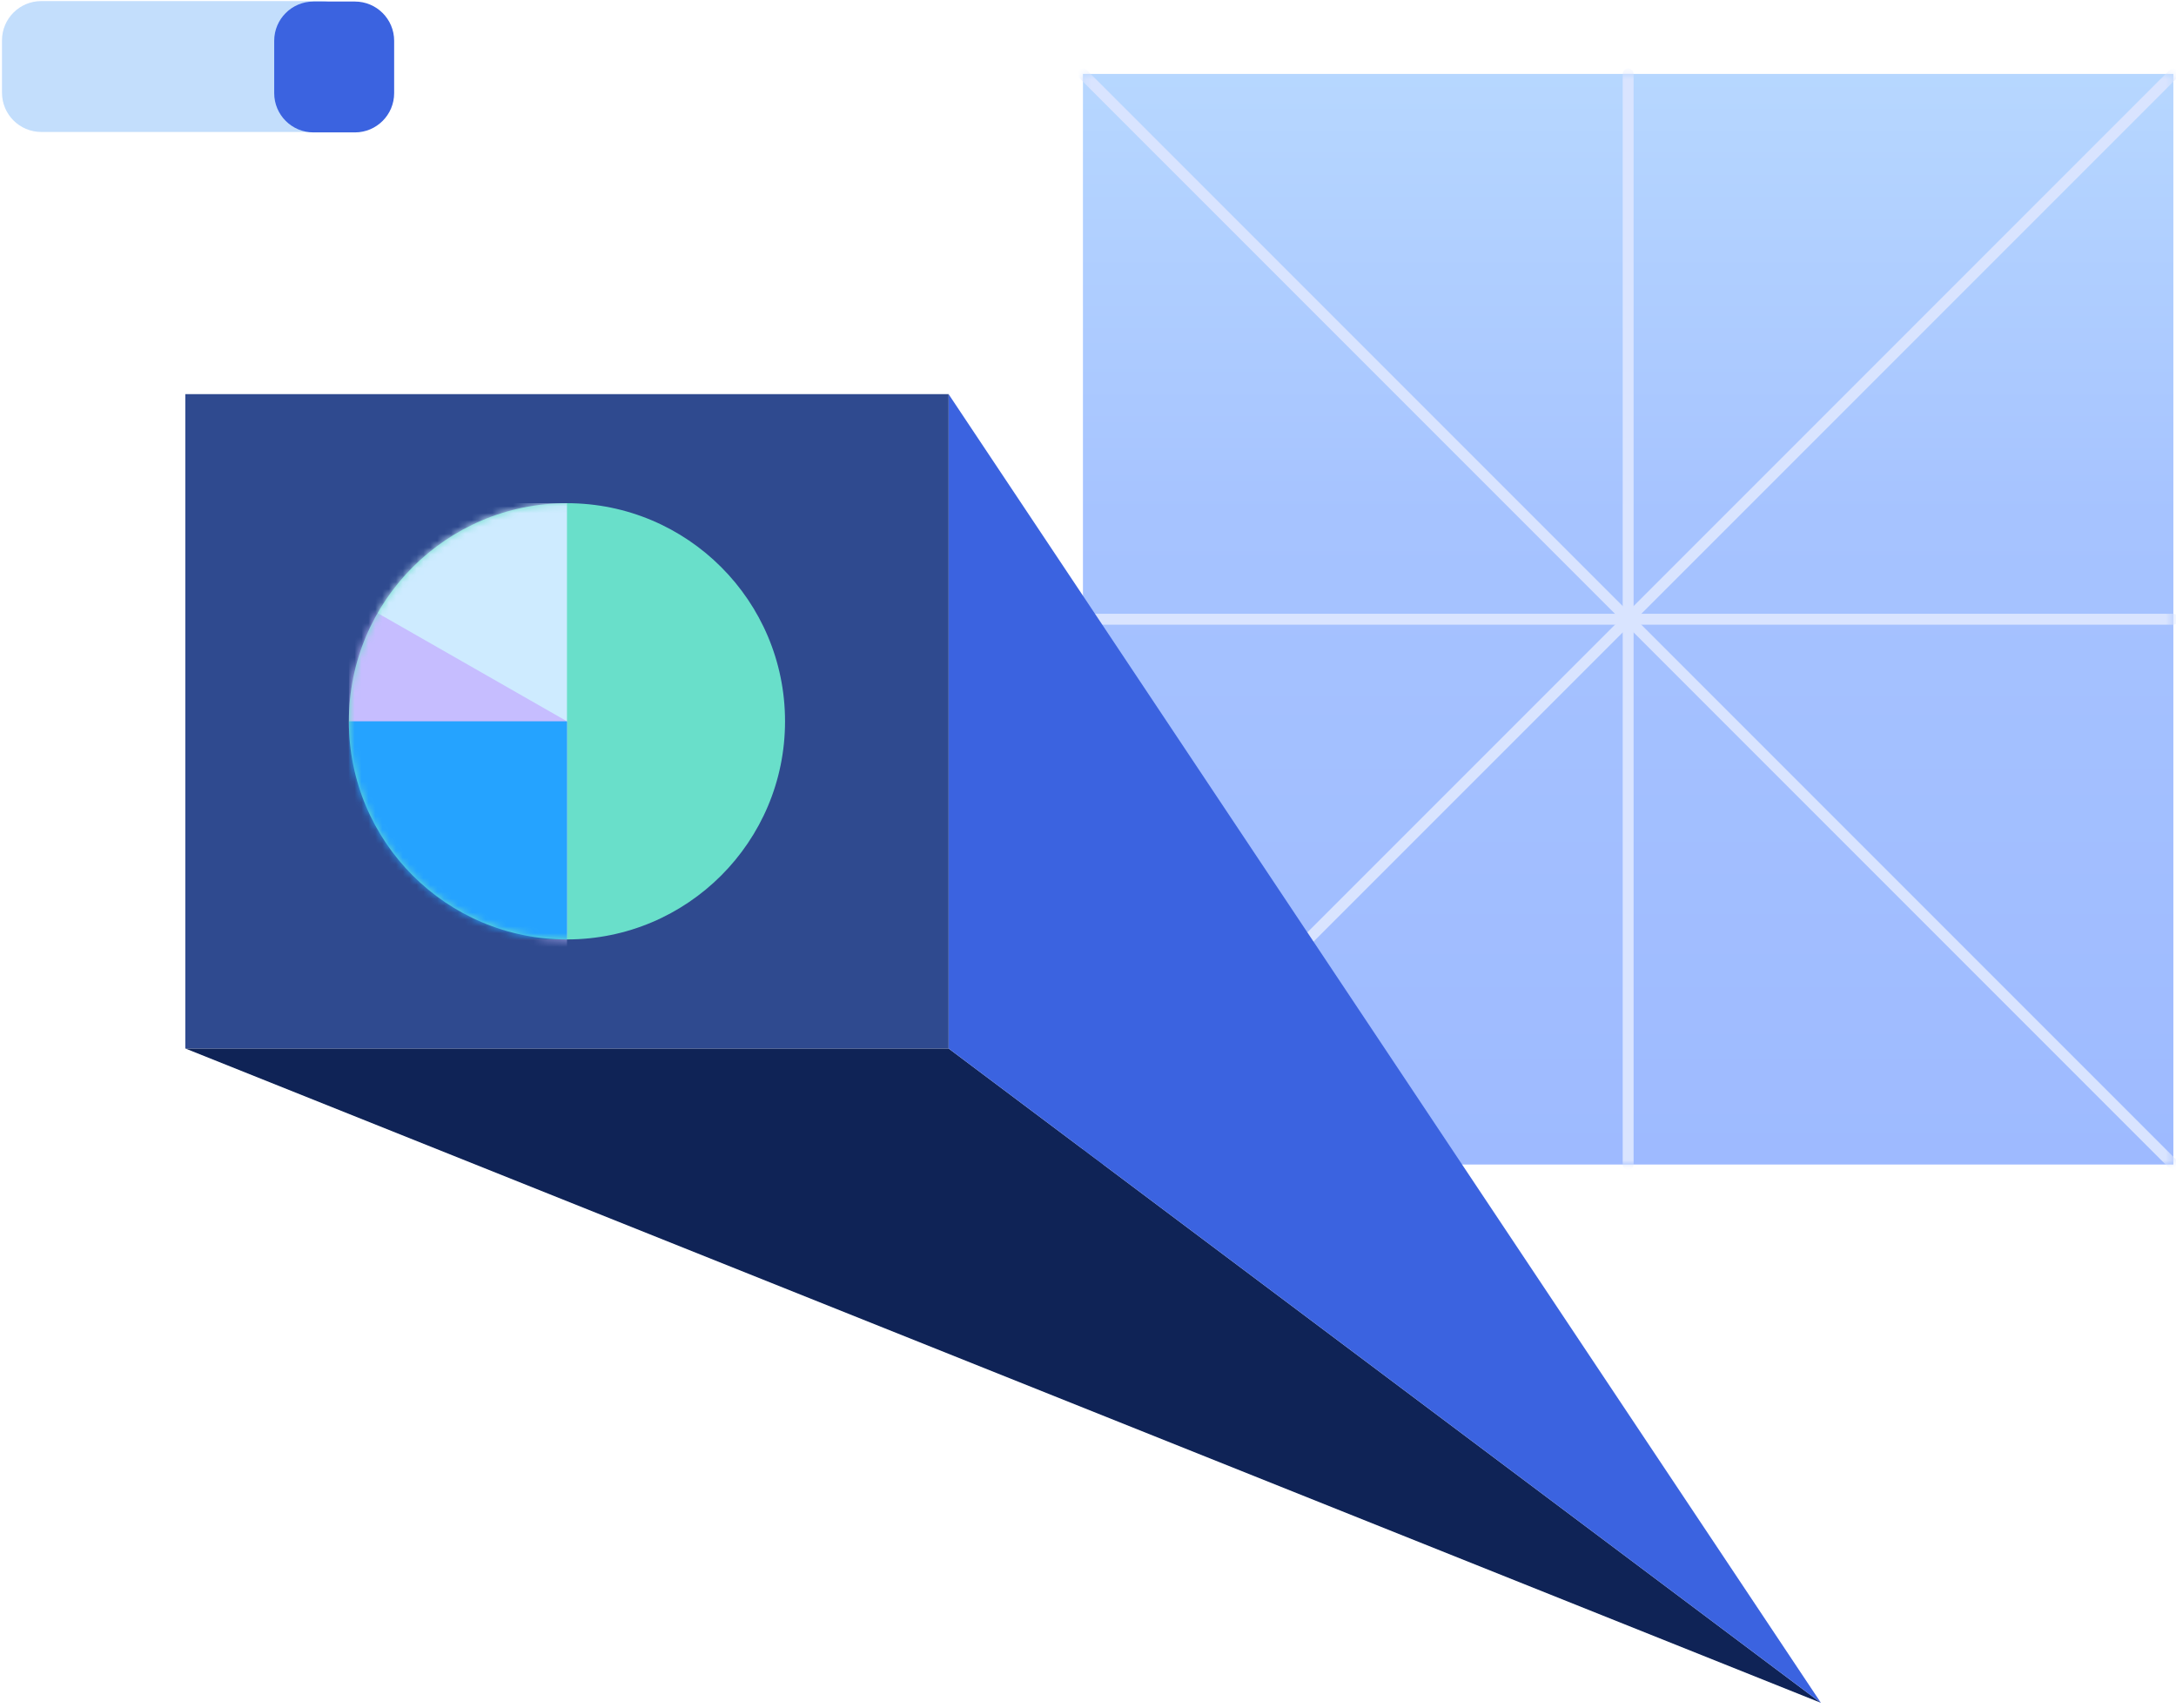
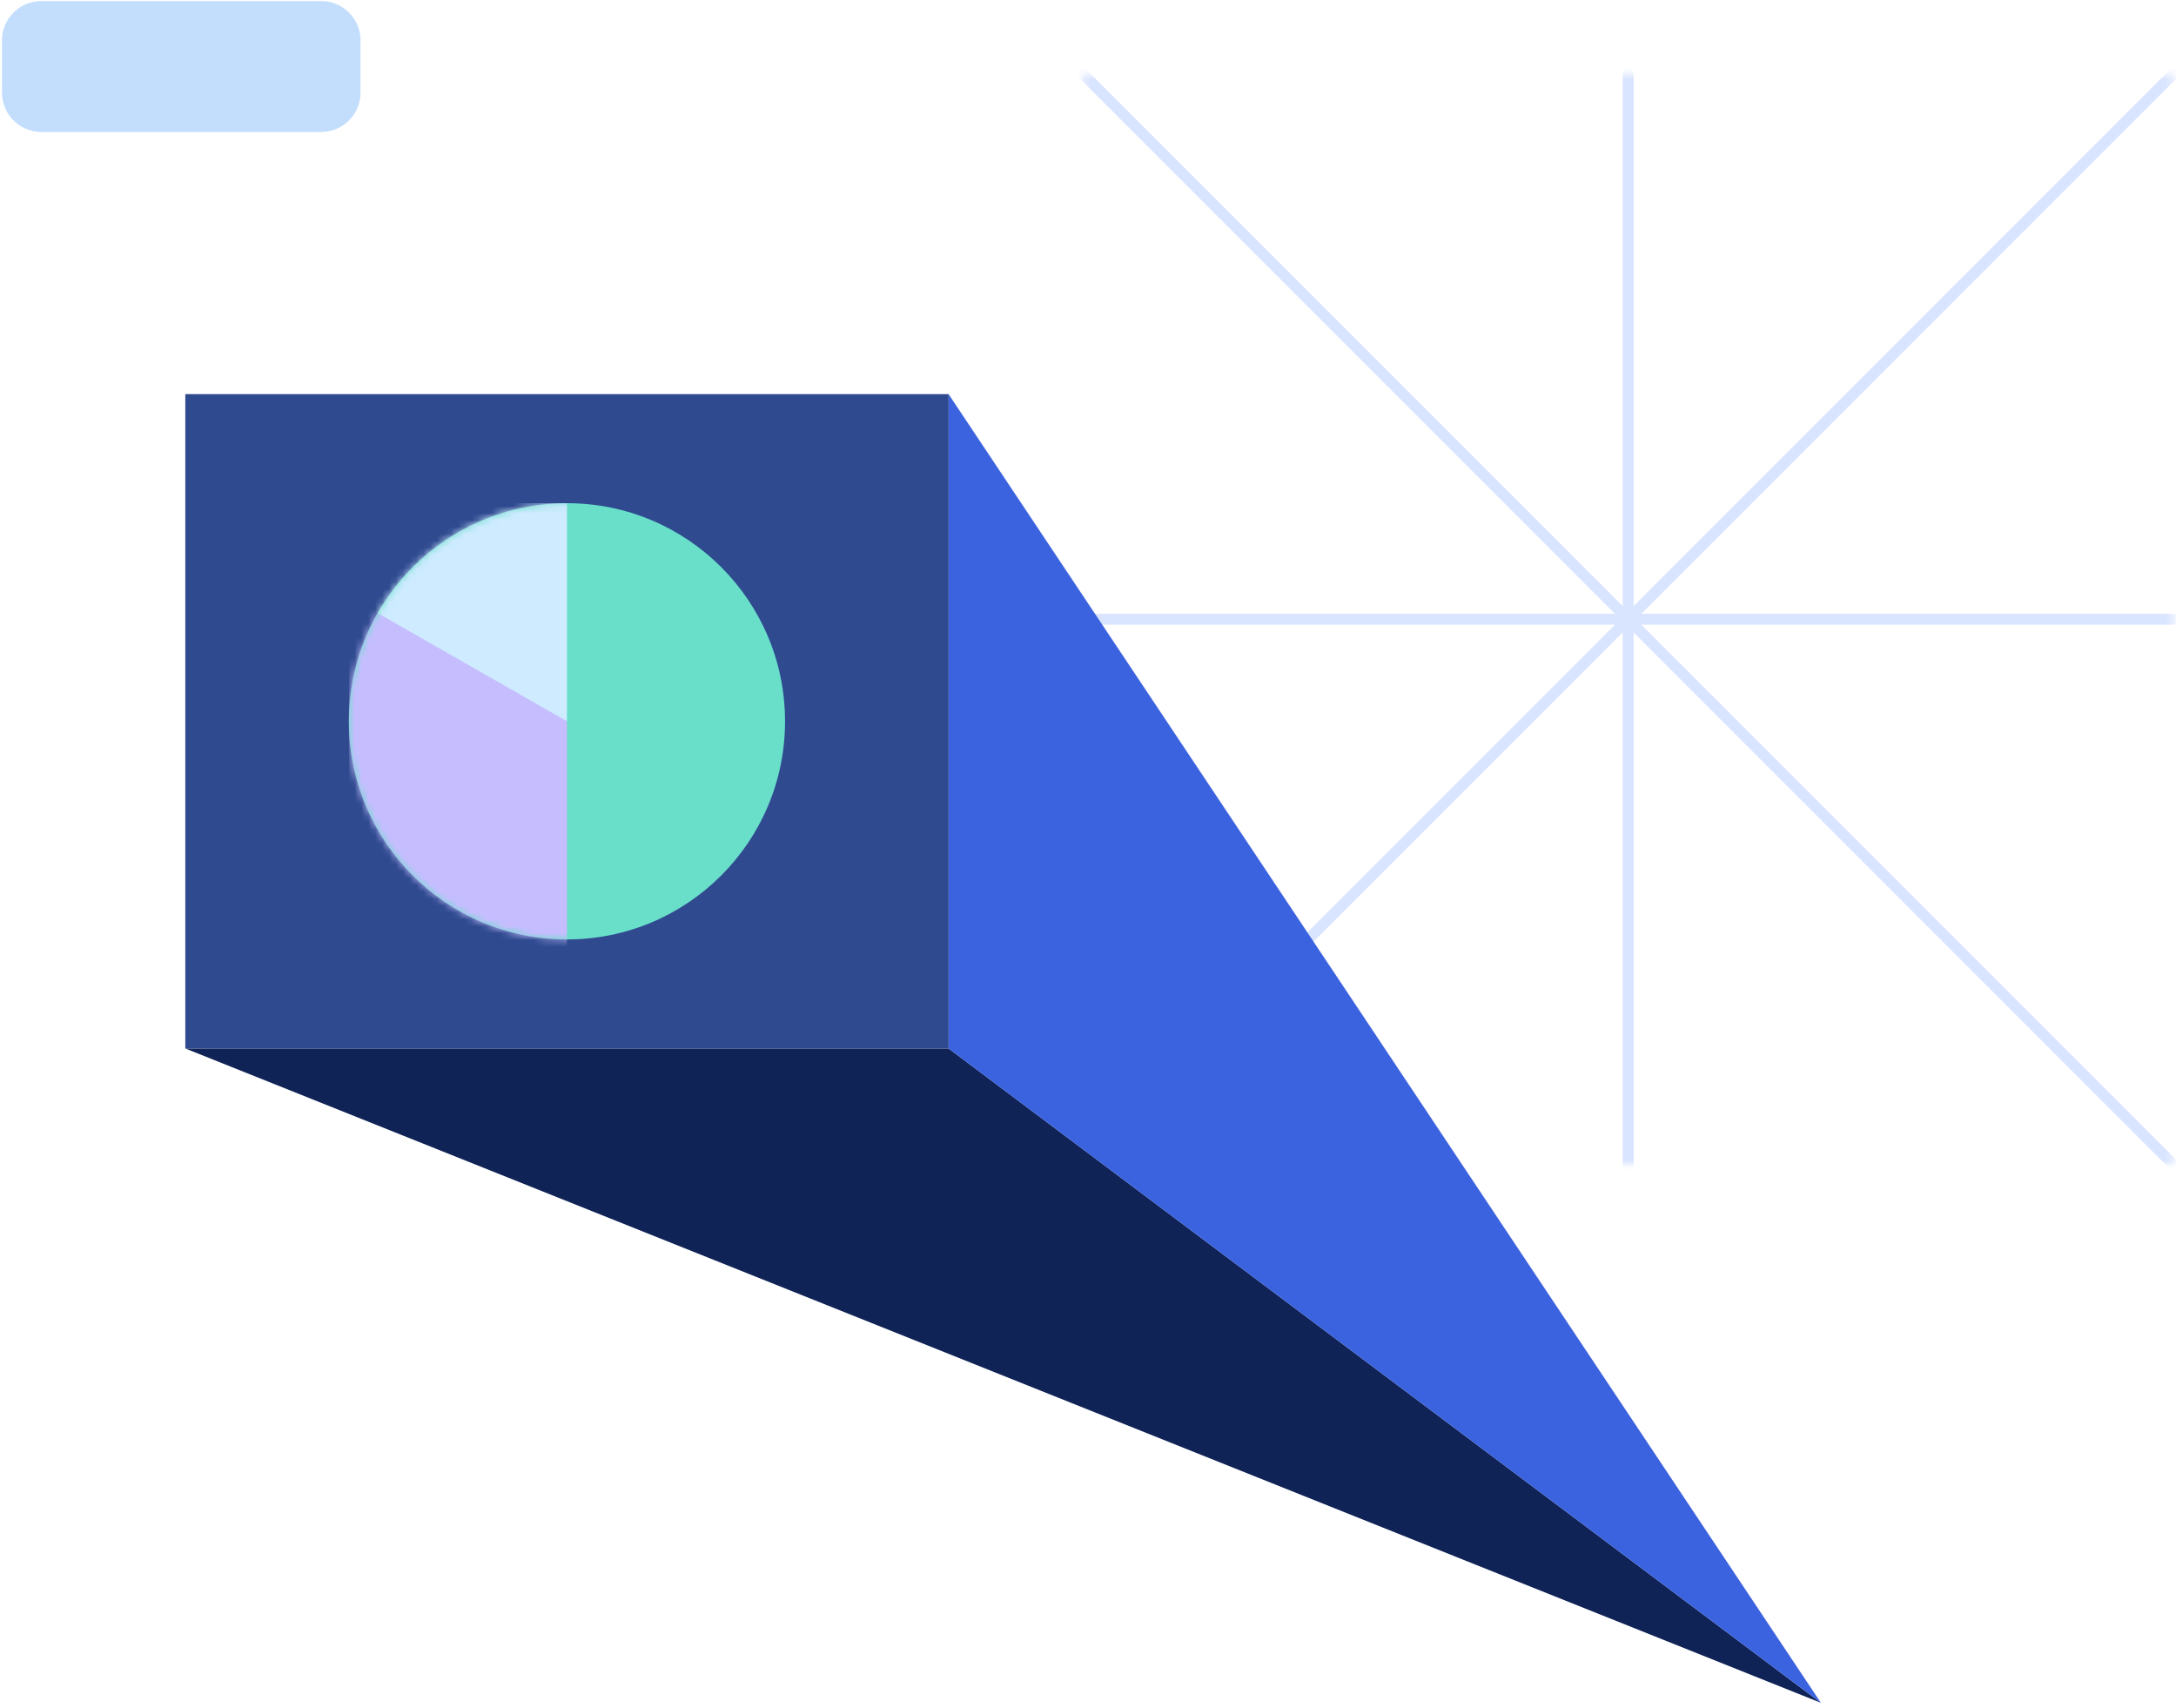
<svg xmlns="http://www.w3.org/2000/svg" width="316" height="248" viewBox="0 0 316 248" fill="none">
-   <path d="M315.616 10.734H157.266V169.085H315.616V10.734Z" fill="url(#paint0_linear_447_1158)" />
  <mask id="mask0_447_1158" style="mask-type:luminance" maskUnits="userSpaceOnUse" x="157" y="10" width="159" height="160">
    <path d="M315.616 10.736H157.266V169.087H315.616V10.736Z" fill="white" />
  </mask>
  <g mask="url(#mask0_447_1158)">
    <path d="M157.266 169.087L315.616 10.736" stroke="#D9E4FF" stroke-width="1.583" stroke-miterlimit="1.5" stroke-linecap="round" stroke-linejoin="round" />
    <path d="M236.441 169.087V10.736" stroke="#D9E4FF" stroke-width="1.583" stroke-miterlimit="1.5" stroke-linecap="round" stroke-linejoin="round" />
    <path d="M315.616 169.087L157.266 10.736" stroke="#D9E4FF" stroke-width="1.583" stroke-miterlimit="1.5" stroke-linecap="round" stroke-linejoin="round" />
    <path d="M315.616 89.912H157.266" stroke="#D9E4FF" stroke-width="1.583" stroke-miterlimit="1.5" stroke-linecap="round" stroke-linejoin="round" />
  </g>
-   <path fill-rule="evenodd" clip-rule="evenodd" d="M26.91 152.238L264.436 247.249L137.756 152.238H26.91Z" fill="#0F2356" />
+   <path fill-rule="evenodd" clip-rule="evenodd" d="M26.91 152.238L264.436 247.249L137.756 152.238H26.91" fill="#0F2356" />
  <path fill-rule="evenodd" clip-rule="evenodd" d="M137.754 57.227L264.434 247.247L137.754 152.237V57.227Z" fill="#3B63E0" />
  <path d="M137.755 57.227H26.91V152.237H137.755V57.227Z" fill="#2F4A8F" />
  <path d="M82.334 136.403C99.825 136.403 114.004 122.224 114.004 104.733C114.004 87.242 99.825 73.062 82.334 73.062C64.843 73.062 50.664 87.242 50.664 104.733C50.664 122.224 64.843 136.403 82.334 136.403Z" fill="#69DFCA" />
  <mask id="mask1_447_1158" style="mask-type:luminance" maskUnits="userSpaceOnUse" x="50" y="73" width="65" height="64">
    <path d="M82.334 136.403C99.825 136.403 114.004 122.224 114.004 104.733C114.004 87.242 99.825 73.062 82.334 73.062C64.843 73.062 50.664 87.242 50.664 104.733C50.664 122.224 64.843 136.403 82.334 136.403Z" fill="white" />
  </mask>
  <g mask="url(#mask1_447_1158)">
    <path fill-rule="evenodd" clip-rule="evenodd" d="M50.668 73.062H58.586L82.338 104.732V146.017H50.668V73.062Z" fill="#C6BDFF" />
-     <path d="M82.338 104.73H50.668V136.401H82.338V104.73Z" fill="#25A3FF" />
    <path fill-rule="evenodd" clip-rule="evenodd" d="M26.914 73.062H82.337V104.732L26.914 73.062Z" fill="#CEEBFF" />
  </g>
  <path d="M46.654 0.158H5.99C2.841 0.158 0.289 2.71 0.289 5.859V13.46C0.289 16.608 2.841 19.16 5.99 19.16H46.654C49.802 19.16 52.355 16.608 52.355 13.46V5.859C52.355 2.71 49.803 0.158 46.654 0.158Z" fill="#C3DEFC" />
-   <path d="M51.538 0.223H45.521C42.373 0.223 39.82 2.775 39.82 5.923V13.524C39.82 16.672 42.373 19.225 45.521 19.225H51.538C54.687 19.225 57.239 16.672 57.239 13.524V5.923C57.239 2.775 54.687 0.223 51.538 0.223Z" fill="#3B63E0" />
  <defs>
    <linearGradient id="paint0_linear_447_1158" x1="143.673" y1="190.785" x2="143.673" y2="-36.77" gradientUnits="userSpaceOnUse">
      <stop stop-color="#9CB8FF" />
      <stop offset="0.51" stop-color="#A6C3FF" />
      <stop offset="1" stop-color="#C3E6FF" />
    </linearGradient>
  </defs>
</svg>